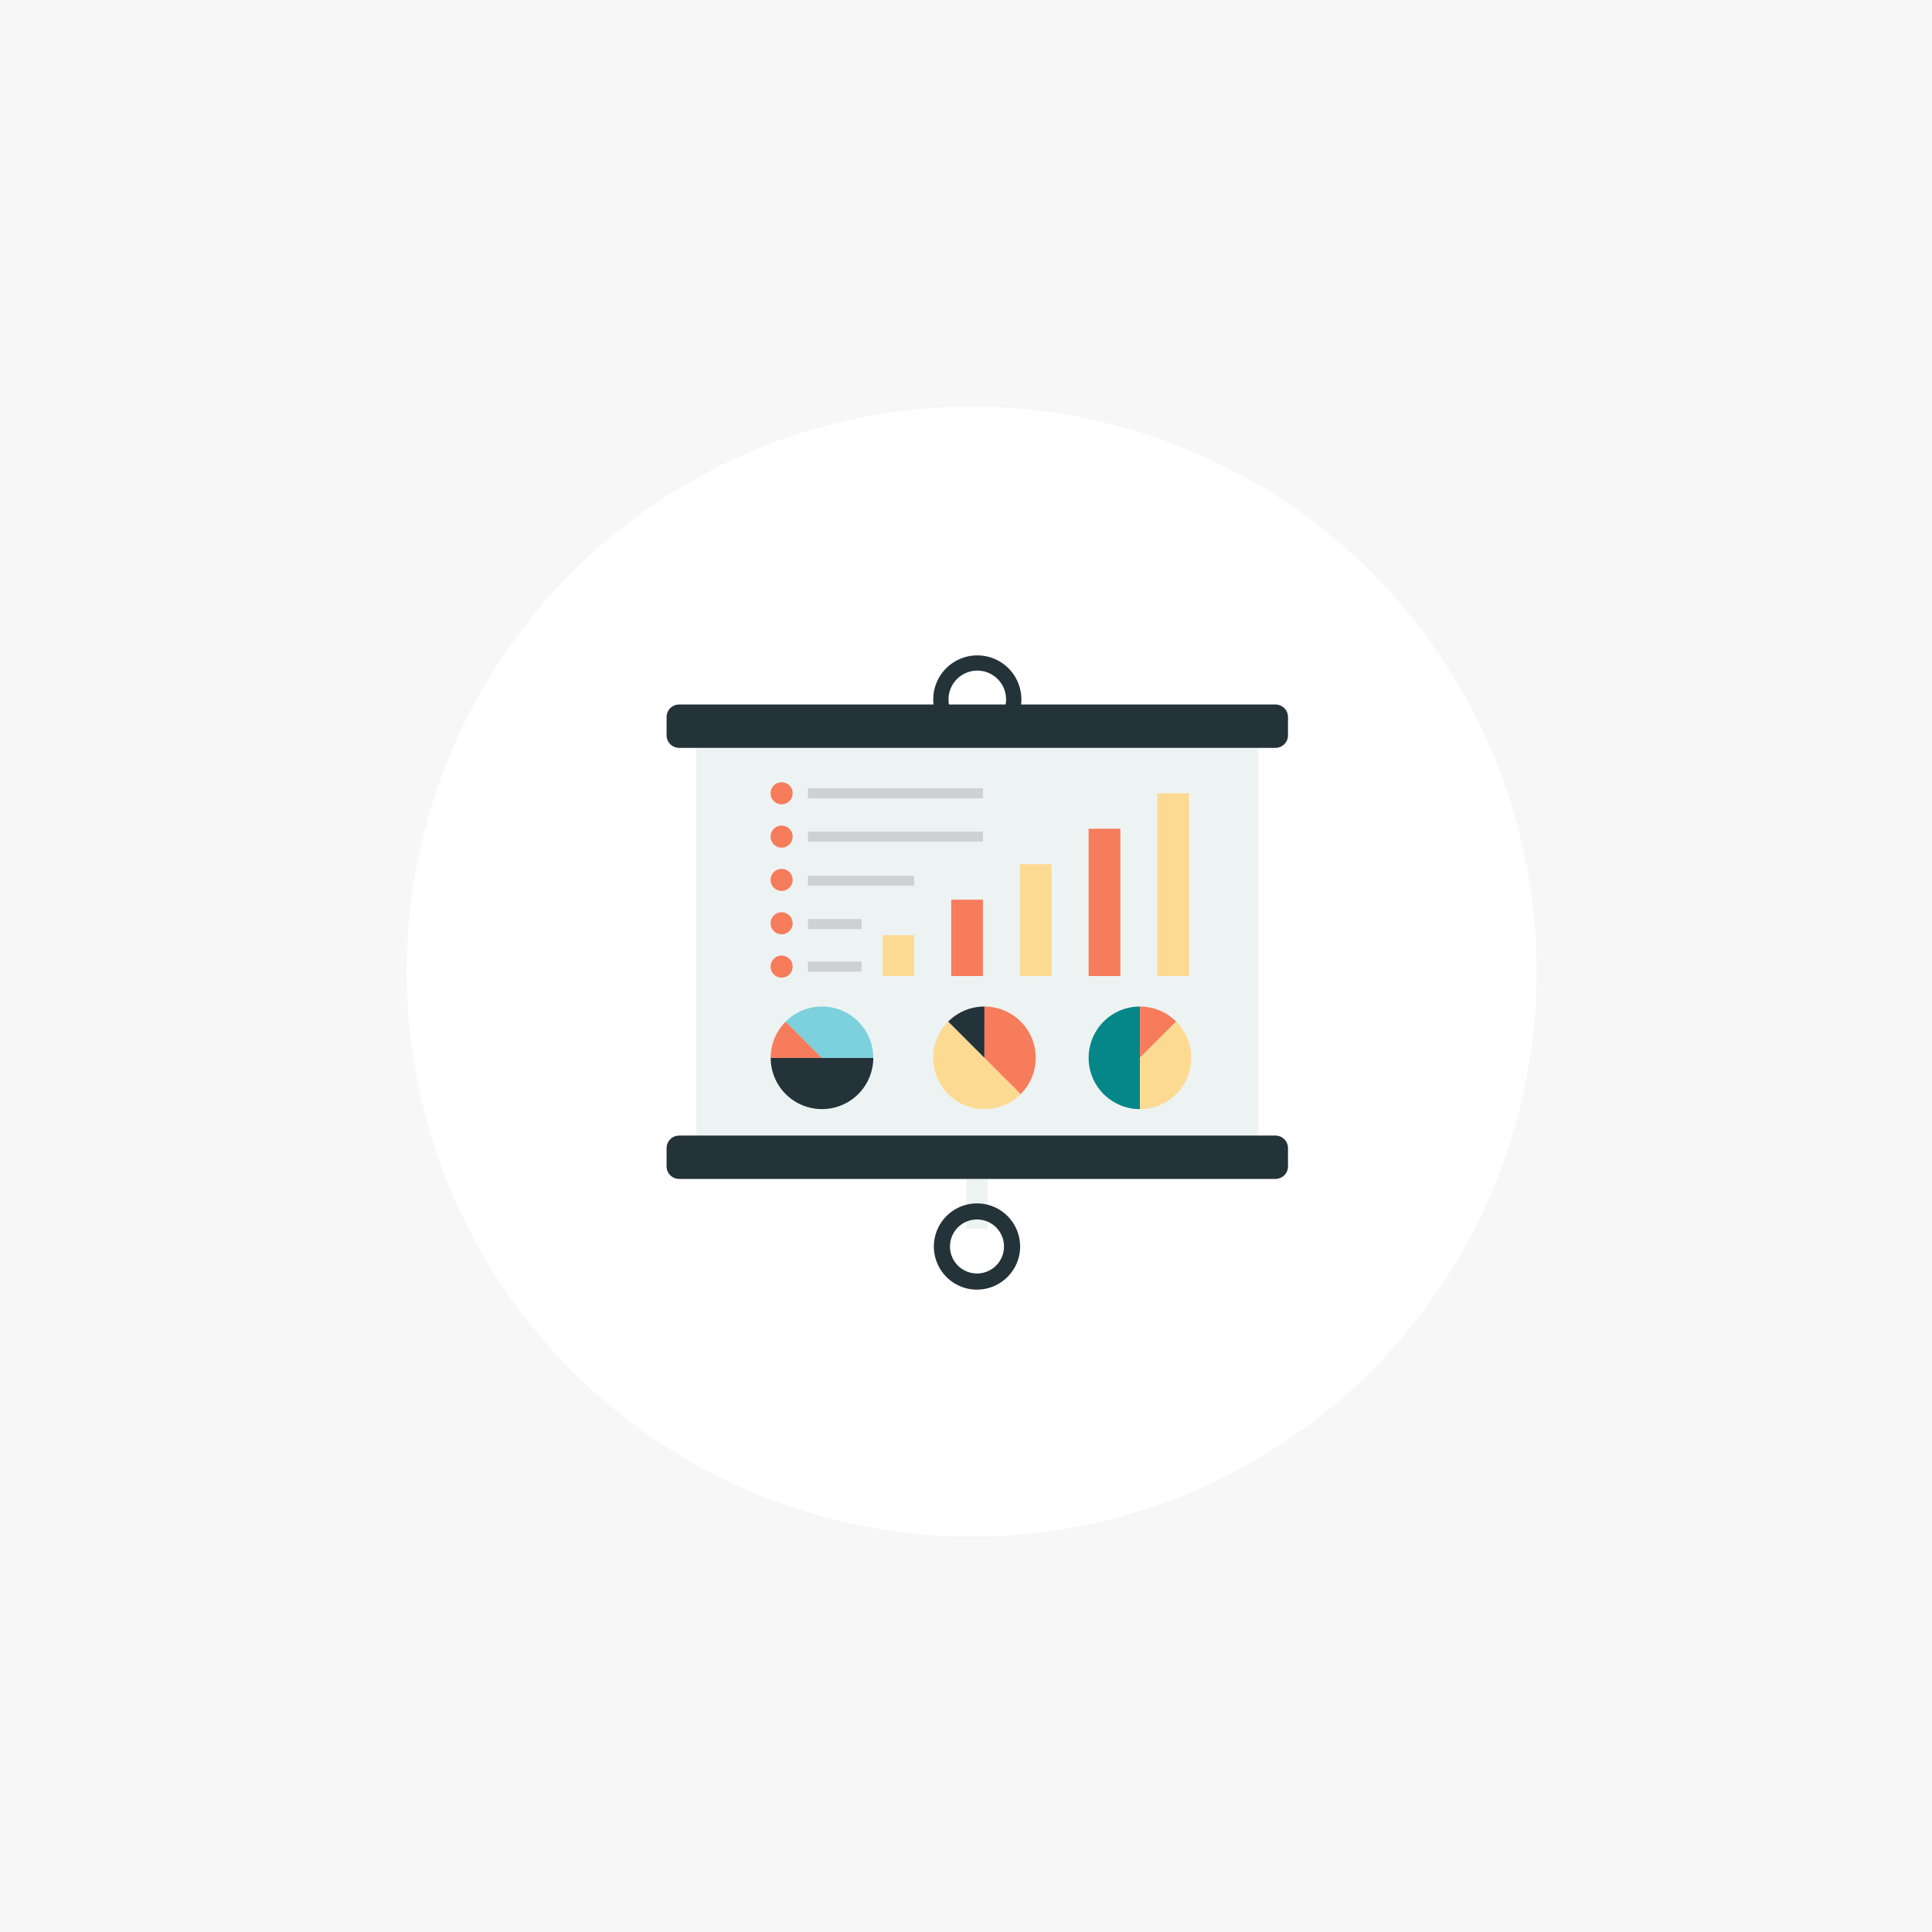
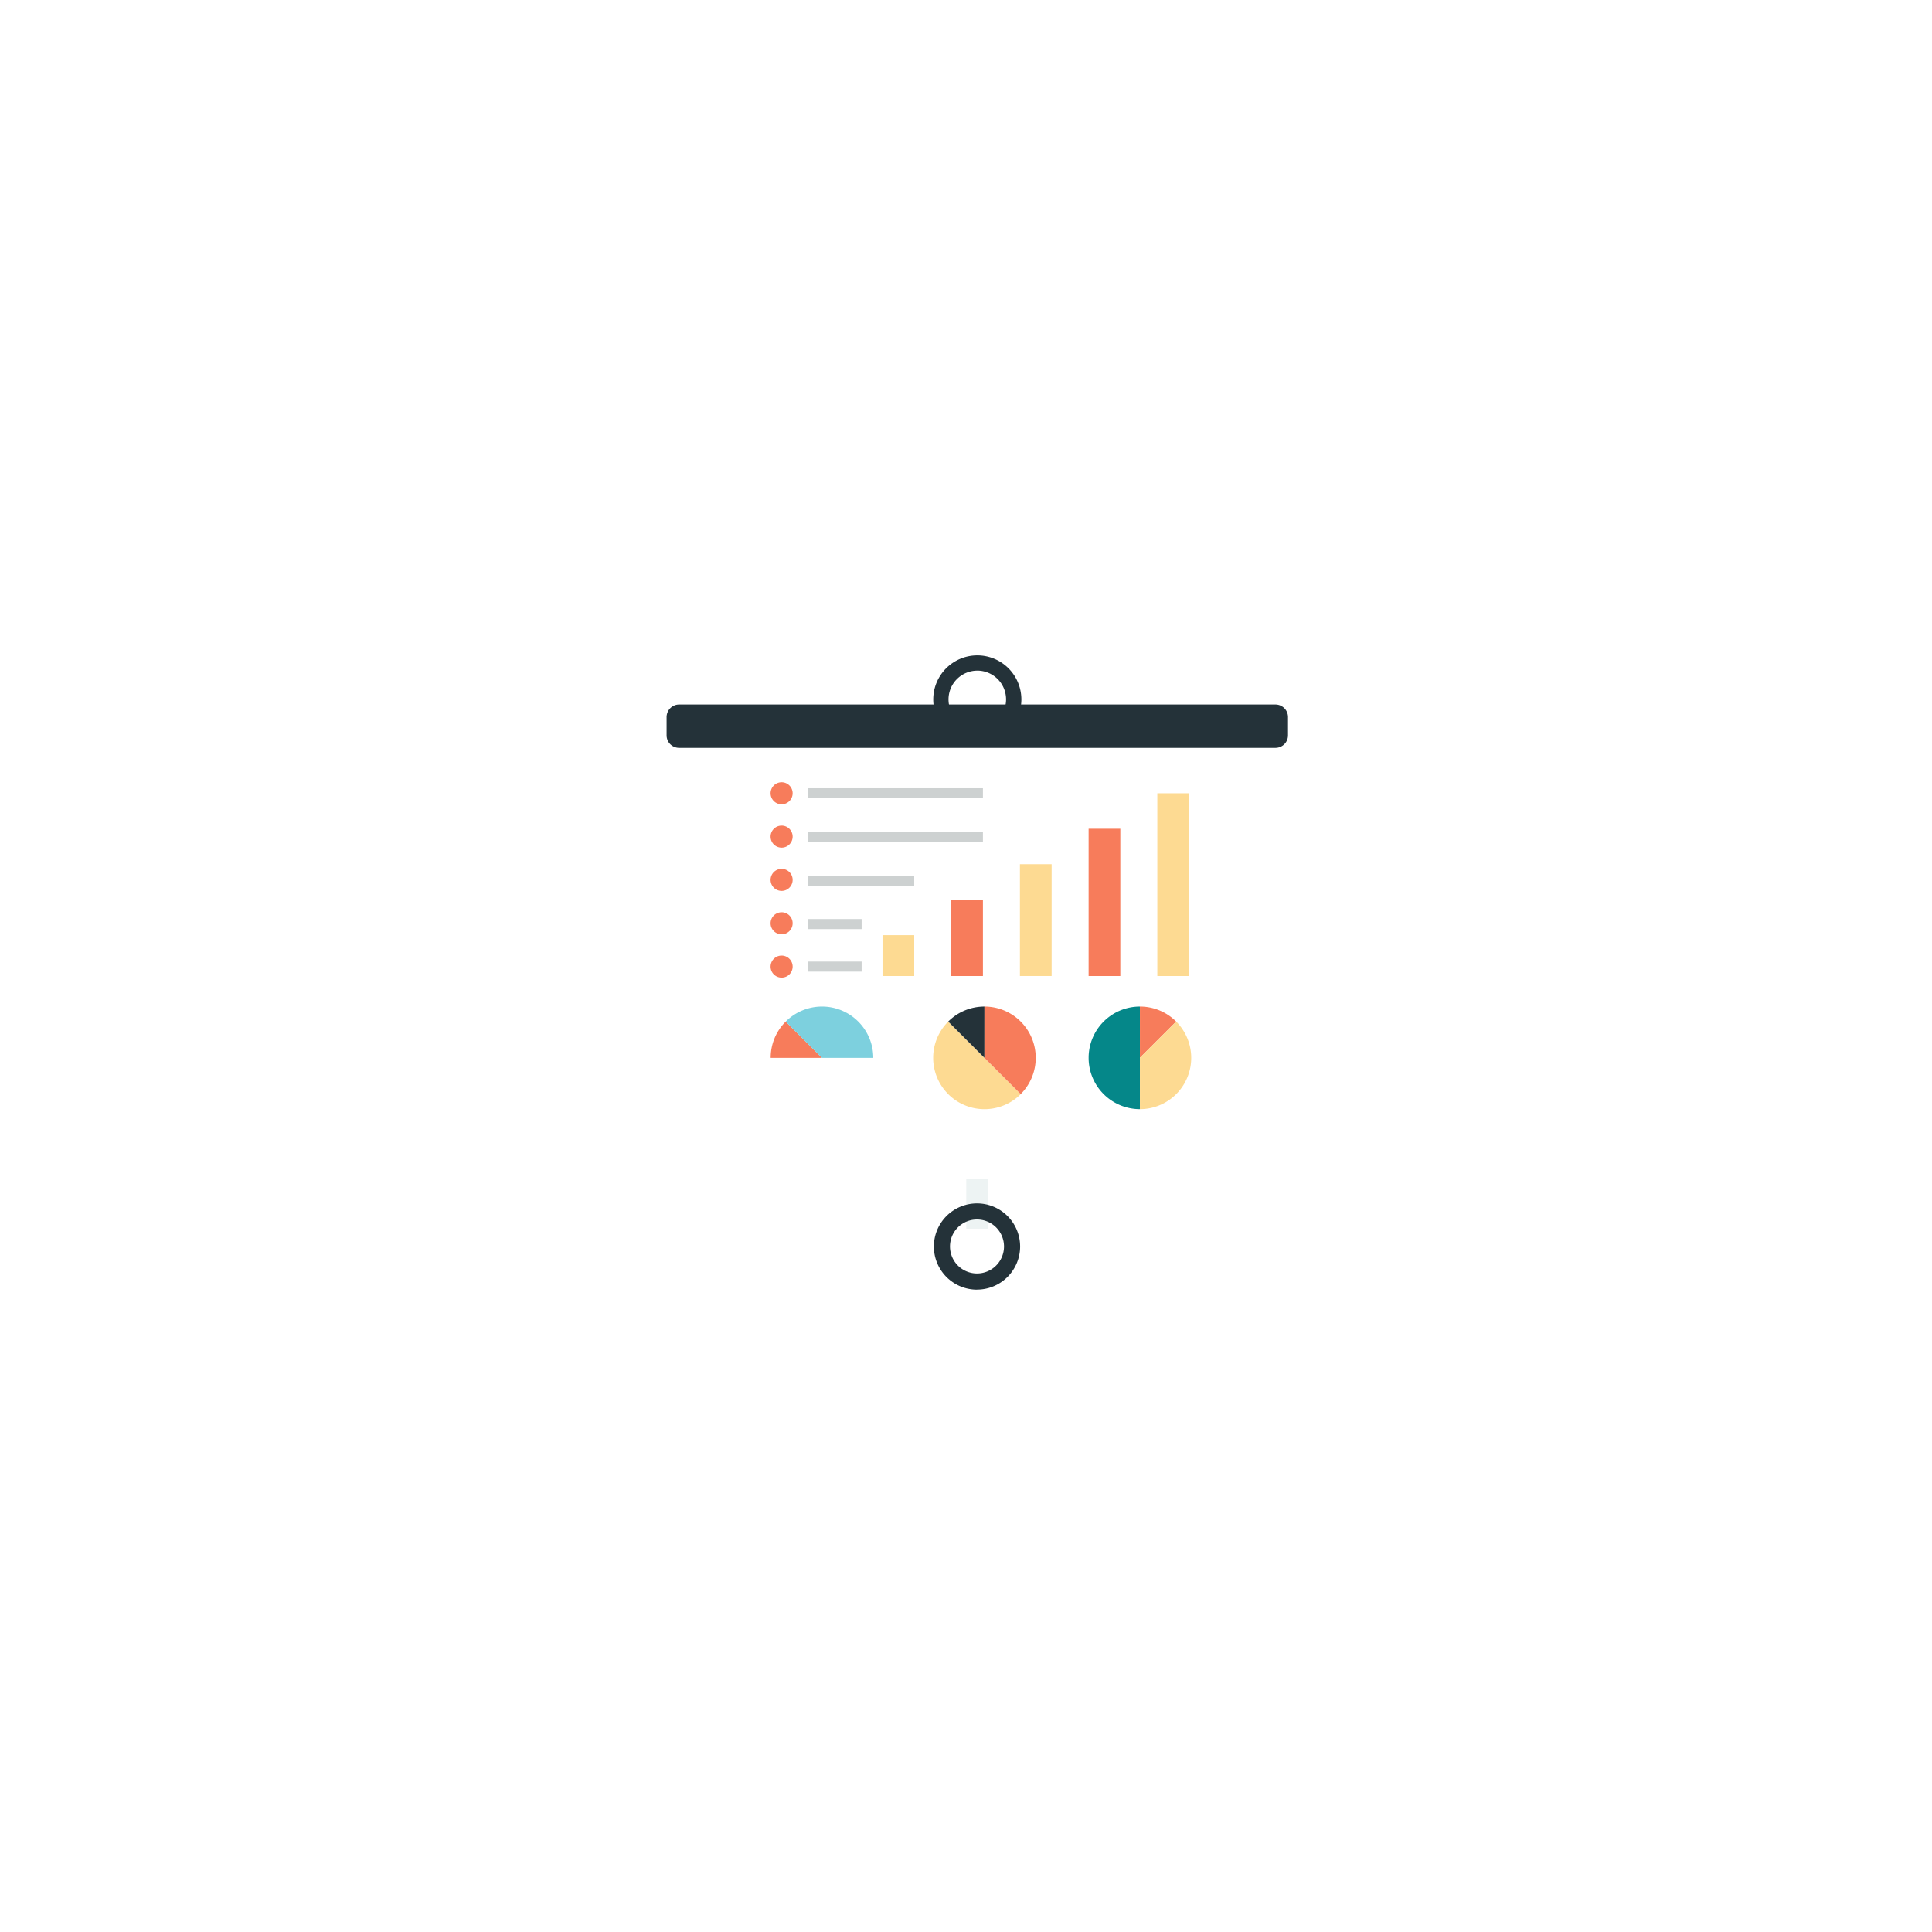
<svg xmlns="http://www.w3.org/2000/svg" width="171" height="171" viewBox="0 0 171 171">
  <defs>
    <clipPath id="a">
      <rect width="55" height="56.146" fill="none" />
    </clipPath>
  </defs>
  <g transform="translate(-884 -1356)">
-     <rect width="171" height="171" transform="translate(884 1356)" fill="#f7f7f7" />
-     <circle cx="50" cy="50" r="50" transform="translate(920 1392)" fill="#fff" />
    <g transform="translate(943 1414)">
      <rect width="1.892" height="4.407" transform="translate(26.523 46.346)" fill="#edf3f3" />
      <g transform="translate(0 0)">
        <g clip-path="url(#a)">
          <path d="M38.378,78.522A3.817,3.817,0,1,1,42.2,74.7a3.821,3.821,0,0,1-3.817,3.817m0-6.207a2.39,2.39,0,1,0,2.39,2.39,2.392,2.392,0,0,0-2.39-2.39" transform="translate(-10.909 -22.375)" fill="#243239" />
          <path d="M38.384,7.808a3.9,3.9,0,1,1,3.9-3.9,3.909,3.909,0,0,1-3.9,3.9m0-6.451A2.547,2.547,0,1,0,40.93,3.9a2.55,2.55,0,0,0-2.546-2.546" transform="translate(-10.883 0)" fill="#243239" />
-           <rect width="49.741" height="34.317" transform="translate(2.629 8.192)" fill="#edf3f3" />
          <path d="M55,7.5V9.073A1.108,1.108,0,0,1,53.911,10.2H1.089A1.108,1.108,0,0,1,0,9.073V7.5A1.112,1.112,0,0,1,1.089,6.364H53.911A1.112,1.112,0,0,1,55,7.5" transform="translate(0 -2.009)" fill="#243239" />
-           <path d="M55,63.249v1.575a1.108,1.108,0,0,1-1.089,1.128H1.089A1.108,1.108,0,0,1,0,64.825V63.249a1.112,1.112,0,0,1,1.089-1.133H53.911A1.112,1.112,0,0,1,55,63.249" transform="translate(0 -19.607)" fill="#243239" />
-           <path d="M18,56.6a4.538,4.538,0,0,1-4.538-4.538h9.08A4.539,4.539,0,0,1,18,56.6" transform="translate(-4.249 -16.434)" fill="#243239" />
          <path d="M18,50.583H13.461a4.516,4.516,0,0,1,1.33-3.211Z" transform="translate(-4.249 -14.953)" fill="#f77c5b" />
          <path d="M23.155,49.969H18.613l-3.207-3.211a4.538,4.538,0,0,1,7.749,3.211" transform="translate(-4.863 -14.339)" fill="#7dd0de" />
          <path d="M35.807,53.79a4.539,4.539,0,0,1,0-6.418l6.421,6.421a4.54,4.54,0,0,1-6.421,0" transform="translate(-10.883 -14.953)" fill="#fdda92" />
          <path d="M39.629,49.968,36.42,46.759a4.517,4.517,0,0,1,3.212-1.33Z" transform="translate(-11.496 -14.34)" fill="#243239" />
          <path d="M44.32,53.179l-3.212-3.212,0-4.539a4.539,4.539,0,0,1,3.209,7.75" transform="translate(-12.976 -14.34)" fill="#f77c5b" />
          <path d="M54.583,49.965a4.538,4.538,0,0,1,4.538-4.538v9.08a4.539,4.539,0,0,1-4.538-4.542" transform="translate(-17.229 -14.339)" fill="#058789" />
          <path d="M61.214,49.965V45.427a4.516,4.516,0,0,1,3.211,1.33Z" transform="translate(-19.322 -14.339)" fill="#f77c5b" />
          <path d="M61.214,55.121V50.579l3.211-3.207a4.538,4.538,0,0,1-3.211,7.749" transform="translate(-19.322 -14.953)" fill="#fdda92" />
          <rect width="2.806" height="16.177" transform="translate(43.434 12.212)" fill="#fdda92" />
          <rect width="2.806" height="13.038" transform="translate(37.353 15.351)" fill="#f77c5b" />
          <rect width="2.806" height="9.898" transform="translate(31.273 18.49)" fill="#fdda92" />
          <rect width="2.806" height="6.759" transform="translate(25.192 21.63)" fill="#f77c5b" />
          <rect width="2.806" height="3.62" transform="translate(19.111 24.769)" fill="#fdda92" />
          <path d="M15.4,17.394a.976.976,0,1,1-.976-.976.976.976,0,0,1,.976.976" transform="translate(-4.244 -5.182)" fill="#f77c5b" />
          <path d="M15.4,23a.976.976,0,1,1-.976-.976A.976.976,0,0,1,15.4,23" transform="translate(-4.244 -6.951)" fill="#f77c5b" />
          <path d="M15.4,28.6a.976.976,0,1,1-.976-.976.976.976,0,0,1,.976.976" transform="translate(-4.244 -8.721)" fill="#f77c5b" />
          <path d="M15.4,34.209a.976.976,0,1,1-.976-.976.976.976,0,0,1,.976.976" transform="translate(-4.244 -10.49)" fill="#f77c5b" />
          <path d="M15.4,39.813a.976.976,0,1,1-.976-.976.976.976,0,0,1,.976.976" transform="translate(-4.244 -12.259)" fill="#f77c5b" />
          <rect width="15.487" height="0.891" transform="translate(12.511 11.766)" fill="#cdd1d1" />
          <rect width="15.487" height="0.891" transform="translate(12.511 15.602)" fill="#cdd1d1" />
          <rect width="9.406" height="0.891" transform="translate(12.511 19.506)" fill="#cdd1d1" />
          <rect width="4.751" height="0.891" transform="translate(12.511 23.342)" fill="#cdd1d1" />
          <rect width="4.751" height="0.891" transform="translate(12.511 27.109)" fill="#cdd1d1" />
        </g>
      </g>
    </g>
  </g>
</svg>